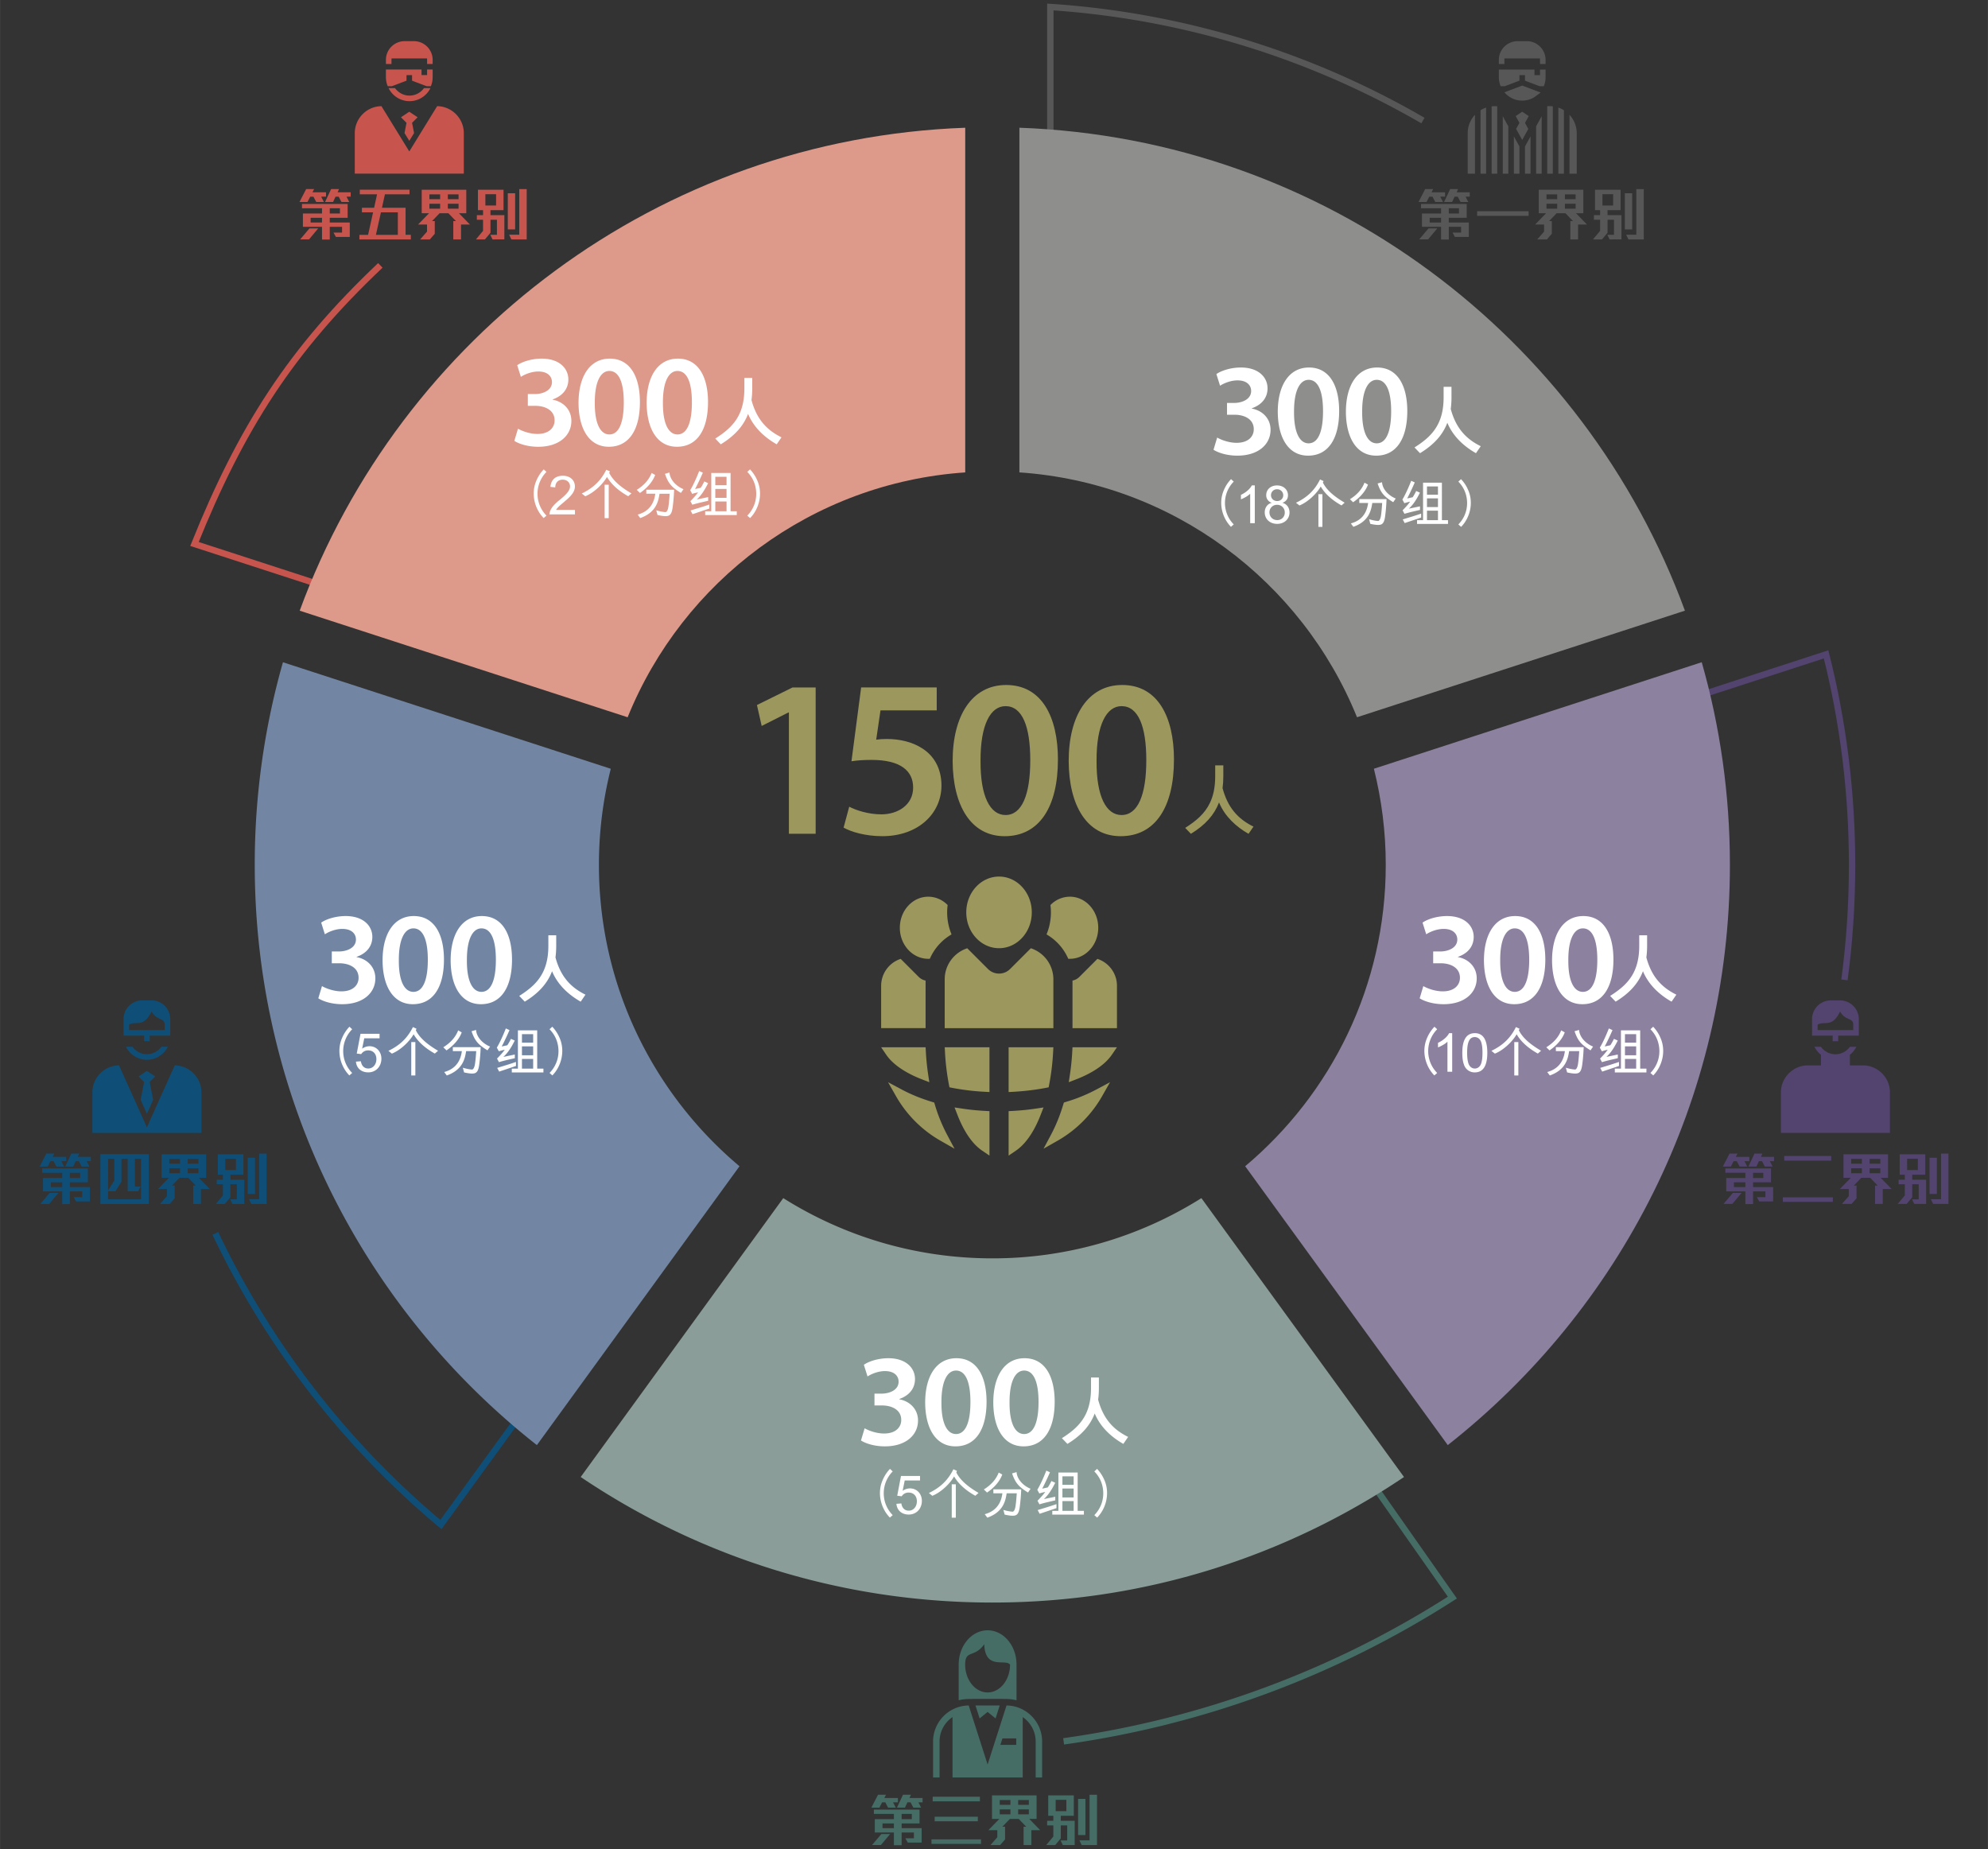
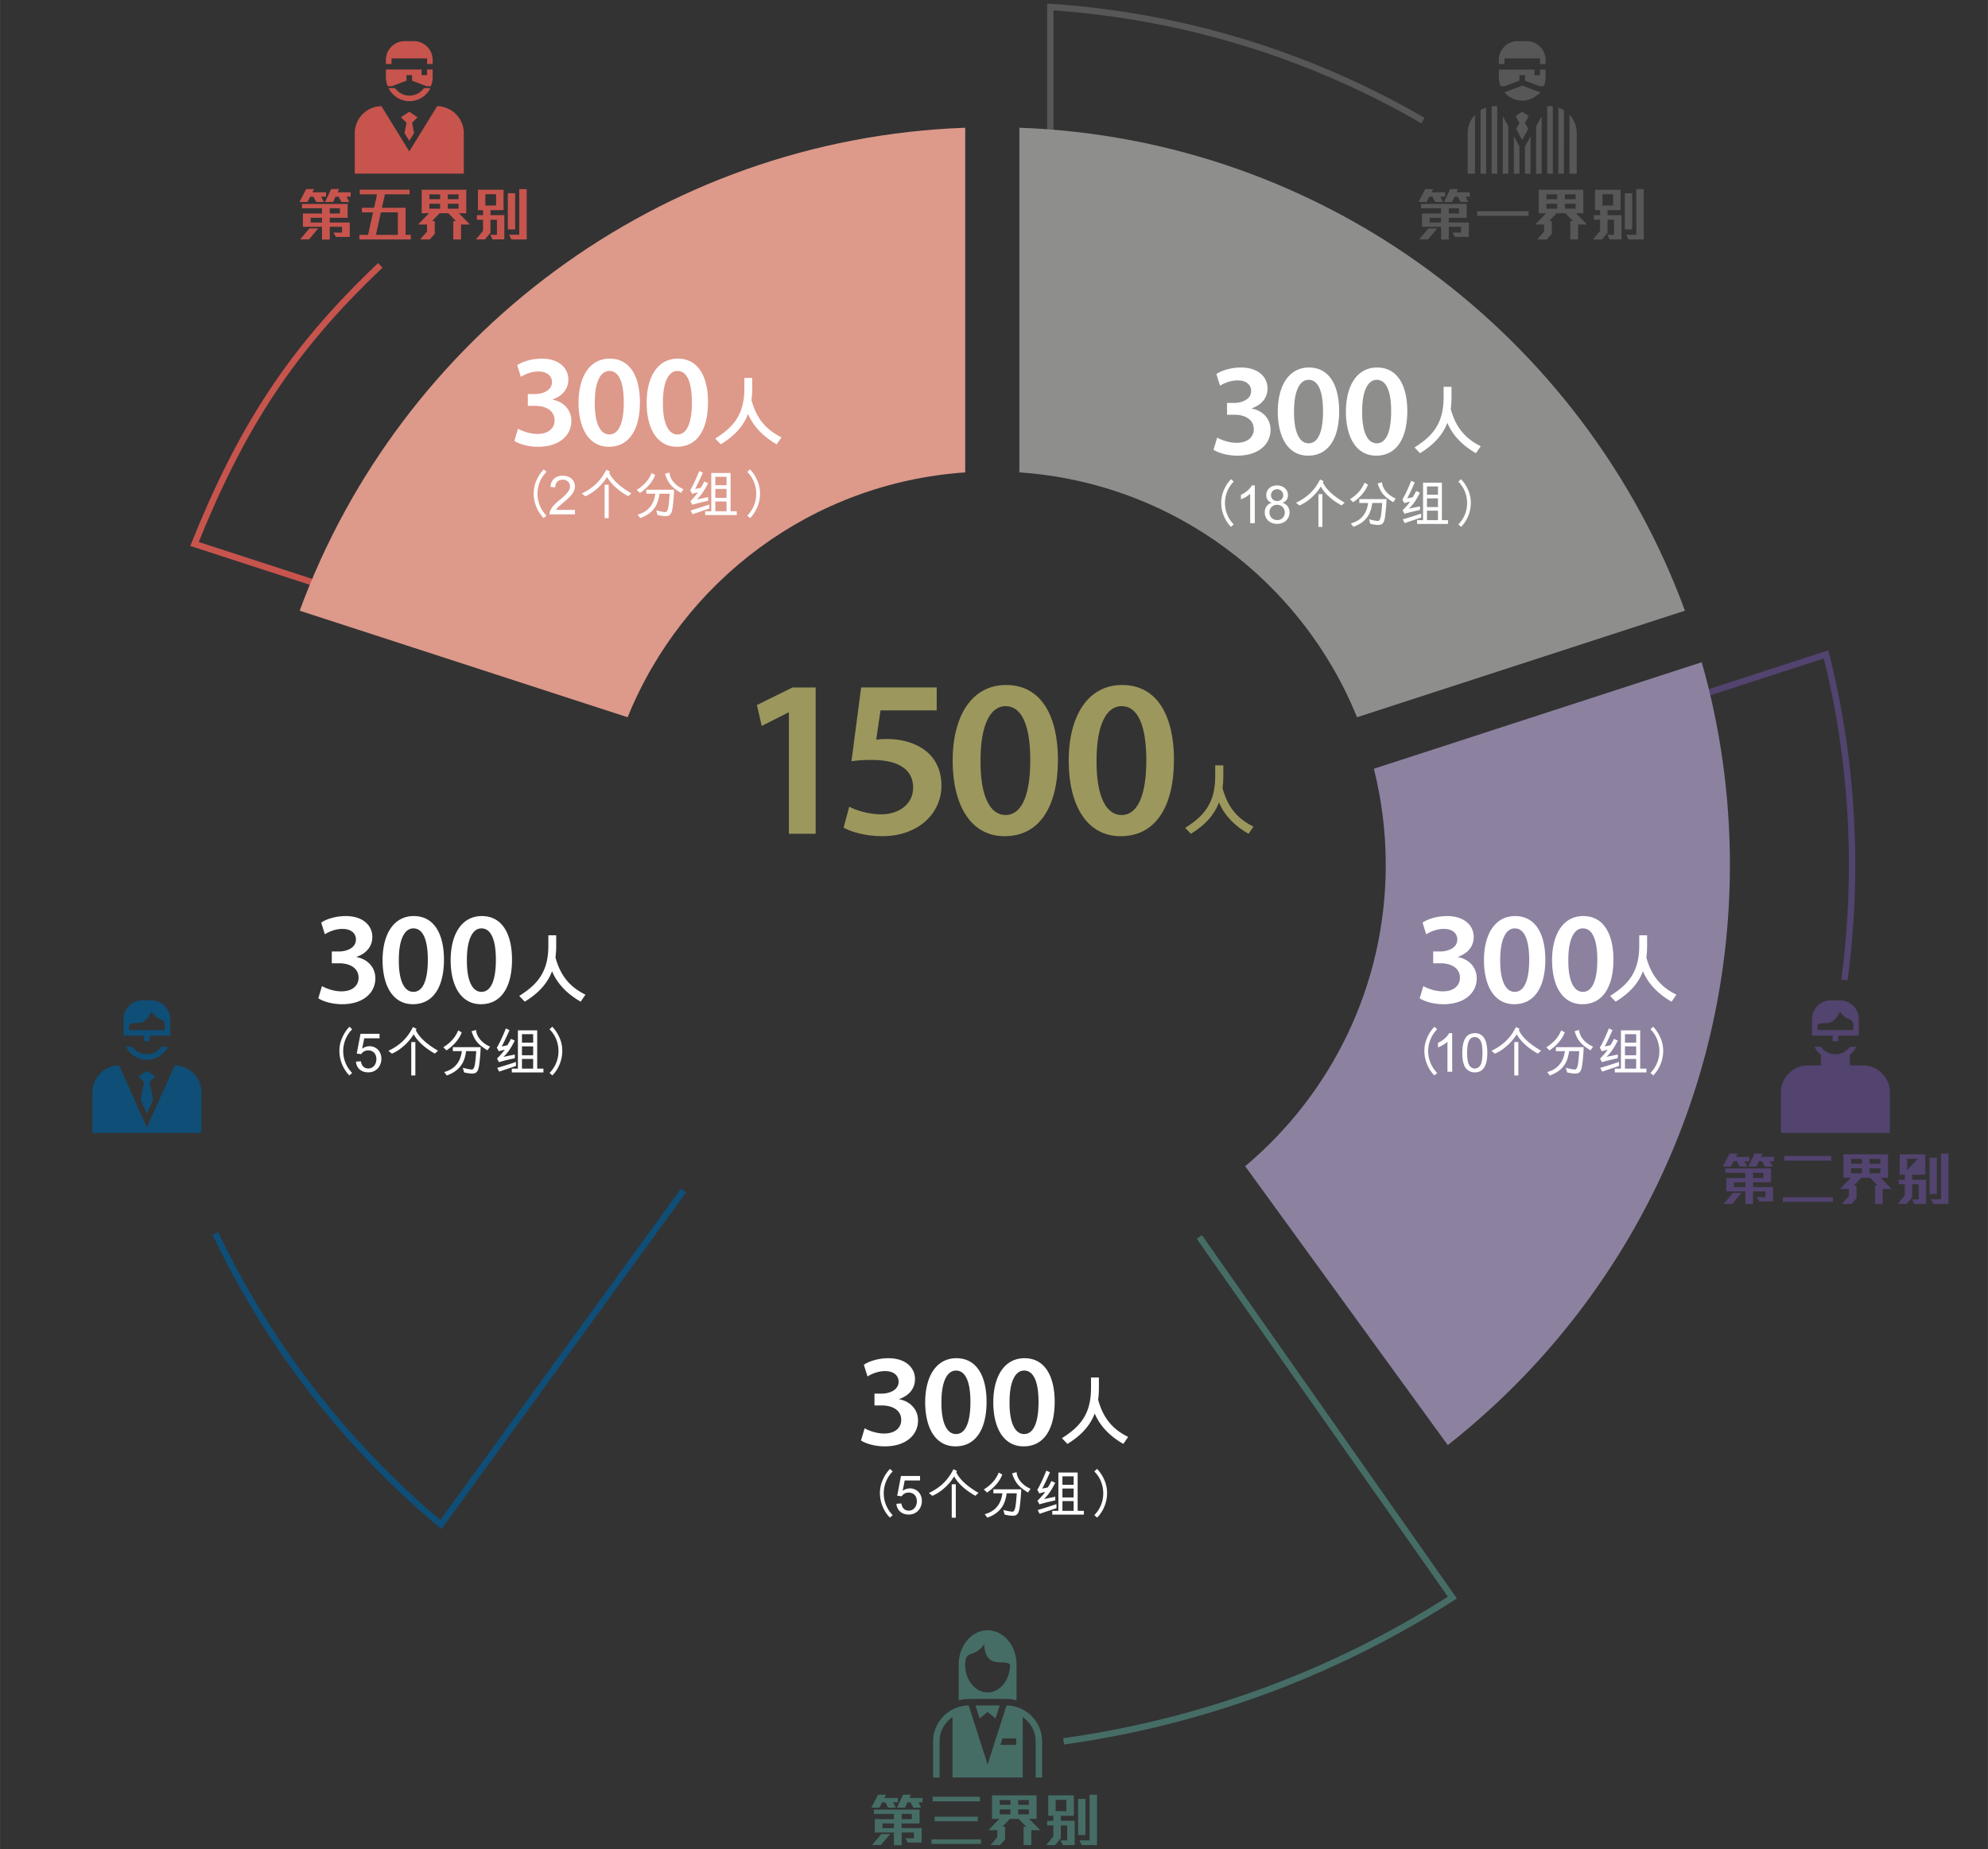
<svg xmlns="http://www.w3.org/2000/svg" width="400" height="372" version="1.1" viewBox="0 0 105.83 98.425">
  <rect x="0" y="0" width="105.83" height="98.425" fill="#333333" stroke="none" />
  <path d="M31.257 35.749l-20.906-6.793c2.487-6.174 5.138-10.33 9.895-14.829" fill="none" stroke="#c8544e" stroke-miterlimit="10" stroke-width=".339" />
  <path d="M11.463 65.657A45.953 45.953 0 0 0 23.47 81.153l12.92-17.784" fill="none" stroke="#0f4e77" stroke-miterlimit="10" stroke-width=".339" />
  <path d="M75.75 6.418A45.487 45.487 0 0 0 55.914.372v22.083" fill="none" stroke="#565756" stroke-miterlimit="10" stroke-width=".339" />
  <path d="M98.19 52.16c.268-2.003.406-4.046.406-6.122 0-3.866-.481-7.62-1.384-11.205L76.14 41.679c.263 1.419.408 2.88.408 4.375 0 6.77-2.83 12.874-7.365 17.21" fill="none" stroke="#52436f" stroke-miterlimit="10" stroke-width=".339" />
  <path d="M56.622 92.694a51.416 51.416 0 0 0 20.695-7.652l-13.47-19.196" fill="none" stroke="#456d66" stroke-miterlimit="10" stroke-width=".339" />
-   <path d="M31.882 46.04c0-1.766.22-3.48.632-5.117l-17.453-5.67a39.276 39.276 0 0 0-1.501 10.786c0 12.533 5.875 23.696 15.02 30.886l10.786-14.844c-4.574-3.843-7.484-9.602-7.484-16.042" fill="#7286a4" />
  <path d="M51.383 25.147V6.8c-16.3.59-30.073 11.118-35.43 25.708l17.458 5.673c2.938-7.25 9.813-12.478 17.973-13.034" fill="#dd998a" />
  <path d="M72.24 38.18l17.457-5.673c-5.357-14.59-19.129-25.12-35.43-25.708v18.347c8.16.556 15.035 5.785 17.973 13.033" fill="#8e8e8d" />
  <path d="M90.591 35.251l-17.452 5.67c.41 1.639.632 3.352.632 5.117 0 6.44-2.91 12.199-7.484 16.042l10.785 14.844c9.146-7.19 15.02-18.353 15.02-30.886 0-3.74-.523-7.36-1.5-10.787" fill="#8d81a0" />
-   <path d="M52.826 66.984c-4.09 0-7.904-1.178-11.13-3.206L30.912 78.623c6.26 4.219 13.8 6.683 21.915 6.683s15.656-2.464 21.915-6.683L63.956 63.778a20.837 20.837 0 0 1-11.13 3.206" fill="#8a9d98" />
-   <path d="M49.771 58.817a8.78 8.78 0 0 0 .64 1.574l.404.757-.745-.424a6.344 6.344 0 0 1-2.371-2.371l-.424-.745.756.403c.5.266 1.033.476 1.574.64l.128.039zm2.903.331v2.367l-.388-.264c-.624-.424-1.05-1.215-1.316-1.902l-.155-.398.423.063c.398.06.8.1 1.202.121zm2.723.201c-.266.687-.693 1.478-1.316 1.902l-.388.264v-2.367l.234-.013a12.94 12.94 0 0 0 1.202-.12l.423-.064zm.559 1.042c.266-.5.476-1.033.64-1.574l.039-.127.126-.039a8.754 8.754 0 0 0 1.575-.64l.757-.403-.424.745a6.34 6.34 0 0 1-2.371 2.37l-.746.425zm-6.883-2.938c-.687-.267-1.477-.693-1.902-1.317l-.264-.388h2.367l.013.235c.022.402.062.803.121 1.202l.063.422zm.2-2.723h-2.366v-2.258a1.51 1.51 0 0 1 1.04-1.43l.96.96a.716.716 0 0 0 .366.195zm9.148-3.688c.601.197 1.04.765 1.04 1.43v2.258h-2.367v-2.533a.715.715 0 0 0 .367-.196zm-1.469-3.31c.835 0 1.513.74 1.513 1.654s-.678 1.653-1.513 1.653a1.34 1.34 0 0 1-.084-.002 2.77 2.77 0 0 0-1.156-1.297 3.061 3.061 0 0 0 .208-1.563 1.44 1.44 0 0 1 1.032-.444m-7.537 0c.399 0 .761.168 1.032.444a3.05 3.05 0 0 0 .208 1.563 2.77 2.77 0 0 0-1.156 1.297 1.346 1.346 0 0 1-.084.002c-.835 0-1.513-.74-1.513-1.653s.678-1.653 1.513-1.653m6.244 10.179c-.562.107-1.133.173-1.705.205l-.261.014v-2.383h2.383l-.014.262a12.695 12.695 0 0 1-.206 1.704l-.032.166zm-3.247.205a12.825 12.825 0 0 1-1.704-.205l-.165-.032-.032-.166a12.752 12.752 0 0 1-.205-1.704l-.015-.262h2.383v2.383zm2.465-7.64a1.743 1.743 0 0 1 1.199 1.65v2.603h-5.785v-2.603c0-.768.505-1.423 1.2-1.65l1.106 1.107a.832.832 0 0 0 1.173 0zm-1.693-3.816c.963 0 1.743.853 1.743 1.906s-.78 1.907-1.743 1.907-1.745-.853-1.745-1.907.781-1.906 1.745-1.906m6.012 9.475c-.425.624-1.215 1.05-1.901 1.317l-.4.154.064-.422c.06-.399.1-.8.122-1.202l.012-.235h2.367z" fill="#9c975d" fill-rule="evenodd" />
  <path d="M41.996 37.925h-.024l-1.425.719-.252-1.114 1.892-.934h1.234v7.785h-1.425zM49.866 37.816h-2.994l-.228 1.557c.18-.024.336-.036.563-.036.683 0 1.365.156 1.892.503.587.371 1.019 1.03 1.019 1.976 0 1.485-1.234 2.695-3.15 2.695-.899 0-1.653-.228-2.06-.455l.3-1.114c.335.18 1.005.407 1.712.407.862 0 1.69-.49 1.69-1.425 0-.886-.66-1.473-2.217-1.473-.431 0-.754.024-1.066.072l.515-3.929h4.024zM52.198 40.511c-.011 1.892.516 2.874 1.33 2.874.862 0 1.318-1.053 1.318-2.922 0-1.808-.432-2.874-1.318-2.874-.791 0-1.341.97-1.33 2.922m4.12-.072c0 2.503-.981 4.073-2.838 4.073-1.796 0-2.755-1.63-2.767-4.001 0-2.42 1.03-4.048 2.85-4.048 1.881 0 2.756 1.677 2.756 3.976M58.375 40.511c-.011 1.892.516 2.874 1.33 2.874.862 0 1.318-1.053 1.318-2.922 0-1.808-.432-2.874-1.318-2.874-.79 0-1.341.97-1.33 2.922m4.12-.072c0 2.503-.981 4.073-2.838 4.073-1.796 0-2.755-1.63-2.766-4.001 0-2.42 1.03-4.048 2.85-4.048 1.88 0 2.755 1.677 2.755 3.976M66.465 44.385c-.647-.368-1.258-.915-1.57-1.67-.256.67-.735 1.202-1.498 1.67l-.303-.316c.575-.364 1.038-.75 1.314-1.326.184-.38.283-.839.283-1.426v-.575h.432v.57c0 .228-.012.44-.04.644.136.511.34.915.59 1.226.3.376.668.628 1.056.82z" fill="#9c975d" />
  <path d="M64.796 23.292c.174.104.6.28 1.033.28.656 0 .922-.37.915-.727 0-.538-.503-.768-1.027-.768h-.397v-.628h.383c.399 0 .901-.182.901-.636 0-.307-.23-.565-.726-.565-.37 0-.74.16-.928.286l-.196-.621c.258-.182.76-.35 1.306-.35.935 0 1.417.517 1.417 1.11 0 .475-.28.866-.838 1.062v.014c.551.098.999.516.999 1.13 0 .769-.643 1.376-1.767 1.376-.551 0-1.026-.154-1.27-.314zM68.888 21.923c-.007 1.103.3 1.676.775 1.676.503 0 .768-.615.768-1.704 0-1.054-.252-1.676-.768-1.676-.46 0-.782.566-.775 1.704m2.402-.042c0 1.46-.572 2.374-1.655 2.374-1.047 0-1.606-.95-1.613-2.332 0-1.41.601-2.36 1.662-2.36 1.096 0 1.606.978 1.606 2.318M72.515 21.923c-.007 1.103.3 1.676.775 1.676.503 0 .768-.615.768-1.704 0-1.054-.251-1.676-.768-1.676-.46 0-.782.566-.775 1.704m2.402-.042c0 1.46-.573 2.374-1.655 2.374-1.047 0-1.606-.95-1.613-2.332 0-1.41.6-2.36 1.662-2.36 1.096 0 1.606.978 1.606 2.318M78.572 24.124c-.628-.356-1.22-.887-1.523-1.62-.248.651-.714 1.167-1.454 1.62l-.294-.306c.558-.353 1.008-.729 1.275-1.287.178-.368.275-.813.275-1.383v-.558h.419v.554c0 .221-.012.426-.04.624.133.496.33.887.574 1.19.291.364.647.608 1.024.794zM65.53 28.044c-.482-.493-.661-1.268-.395-1.915.092-.227.221-.44.4-.624l.143.131a1.622 1.622 0 0 0 0 2.279zM66.553 26.283a1.25 1.25 0 0 1-.305.21c-.09.048-.115.06-.188.087v-.238c.266-.123.487-.319.58-.504h.159v2.013h-.246zM67.989 26.671c.184 0 .324-.131.324-.308a.317.317 0 0 0-.327-.318.312.312 0 0 0-.325.313c0 .18.138.313.328.313m.003 1.014a.388.388 0 0 0 .402-.403.398.398 0 0 0-.411-.41.393.393 0 0 0-.403.404c0 .235.174.409.412.409m-.437-1a.409.409 0 0 1-.148-.327c0-.302.24-.518.576-.518.34 0 .582.222.582.523 0 .197-.098.328-.294.4.096.034.129.051.188.096.12.095.188.25.188.42 0 .353-.277.607-.658.607-.386 0-.661-.254-.661-.613 0-.17.067-.321.185-.417a.41.41 0 0 1 .196-.09.432.432 0 0 1-.154-.08M70.398 28.047h-.213v-1.741h.213zm1.017-1.142c-.42-.235-.849-.562-1.106-1.007-.19.344-.658.817-1.134 1.01l-.182-.146c.602-.29.994-.666 1.28-1.24l.187.087-.036.079c.224.456.702.8 1.158 1.069zM73.337 25.737l.235-.067c.03.417.4.735.73.867l-.134.196c-.496-.302-.664-.506-.831-.996m.403 1.724c-.037.297-.11.431-.244.467-.145.04-.406-.01-.549-.044l-.063-.244c.19.053.318.081.47.093.08.005.134-.121.16-.27.03-.187.052-.475.066-.688h-.526c-.056.342-.146.966-1.008 1.268l-.134-.18c.319-.089.82-.312.92-1.088h-.47v-.207h1.45a9.333 9.333 0 0 1-.072.893m-1.876-.887c.406-.255.644-.546.775-.882l.185.104c-.129.366-.448.708-.791.94zM76.55 27.183h-.584v.507h.585zm-.585-.19h.585v-.465h-.585zm0-.658h.585v-.442h-.585zm-.529 1.554v-.199h.32v-1.996h1.004v1.996h.325v.199zm-.761-.239c.338-.106.59-.176.98-.31v.21l-.877.294zm.918-.696v.19c-.216.053-.546.12-.826.207l-.1-.187c.167-.168.319-.34.4-.46-.026.003-.191.042-.305.082l-.107-.194c.14-.22.336-.652.47-.999l.19.087c-.083.196-.299.666-.405.851.045-.006.204-.042.294-.062a2.95 2.95 0 0 0 .187-.333l.199.09c-.165.33-.335.616-.59.85zM78.032 26.305a1.585 1.585 0 0 0-.397-.667l.142-.131c.18.184.308.397.4.624.264.647.087 1.422-.394 1.915l-.148-.13c.42-.425.567-1.032.397-1.611M27.574 22.82c.175.104.6.279 1.033.279.657 0 .922-.37.915-.727 0-.537-.502-.768-1.026-.768h-.398v-.628h.384c.398 0 .9-.182.9-.636 0-.306-.23-.565-.726-.565-.37 0-.74.16-.928.286l-.196-.621c.258-.181.761-.35 1.306-.35.935 0 1.417.517 1.417 1.11 0 .476-.28.867-.838 1.062v.014c.552.098.999.517.999 1.131 0 .768-.643 1.376-1.767 1.376-.551 0-1.026-.154-1.27-.315zM31.663 21.45c-.007 1.103.3 1.676.775 1.676.503 0 .768-.615.768-1.704 0-1.054-.252-1.675-.768-1.675-.46 0-.782.565-.775 1.703m2.402-.042c0 1.46-.573 2.374-1.655 2.374-1.047 0-1.606-.95-1.613-2.332 0-1.41.6-2.36 1.662-2.36 1.096 0 1.606.978 1.606 2.318M35.29 21.45c-.008 1.103.3 1.676.774 1.676.503 0 .768-.615.768-1.704 0-1.054-.251-1.675-.768-1.675-.46 0-.782.565-.774 1.703m2.4-.042c0 1.46-.571 2.374-1.654 2.374-1.047 0-1.606-.95-1.613-2.332 0-1.41.601-2.36 1.662-2.36 1.096 0 1.606.978 1.606 2.318M41.347 23.652c-.628-.357-1.221-.888-1.524-1.62-.248.65-.713 1.166-1.453 1.62l-.294-.307c.558-.352 1.007-.728 1.275-1.286.178-.368.275-.814.275-1.384v-.558h.419v.554c0 .221-.012.427-.04.624.132.496.33.888.574 1.19.29.364.648.609 1.023.794zM28.94 27.578c-.493-.503-.675-1.295-.404-1.955.094-.231.226-.449.41-.637l.145.134a1.655 1.655 0 0 0 0 2.327zM29.246 27.38a.627.627 0 0 1 .069-.245c.077-.154.208-.303.414-.472l.095-.077c.377-.309.52-.503.52-.697 0-.206-.163-.355-.386-.355-.246 0-.397.154-.4.412l-.258-.029c.035-.383.27-.592.664-.592.38 0 .64.232.64.57 0 .242-.143.46-.503.762l-.206.175c-.169.143-.237.217-.294.308h1.006v.24zM32.404 27.582h-.218v-1.778h.218zm1.038-1.167c-.43-.24-.866-.574-1.13-1.028-.194.351-.671.834-1.157 1.031l-.186-.148c.615-.298 1.015-.68 1.306-1.266l.192.088-.037.08c.228.466.717.818 1.183 1.092zM35.399 25.222l.24-.07c.032.427.409.753.747.887l-.138.2c-.506-.309-.678-.517-.85-1.017m.413 1.76c-.037.303-.112.44-.249.478-.149.04-.415-.012-.56-.046l-.066-.249c.195.055.326.083.48.095.083.005.137-.123.163-.275.032-.191.055-.486.069-.703h-.538c-.057.349-.148.986-1.028 1.295l-.138-.183c.326-.092.837-.32.94-1.112h-.48v-.212h1.481a9.37 9.37 0 0 1-.074.912m-1.915-.906c.414-.26.657-.557.792-.9l.188.106c-.132.374-.457.723-.809.96zM38.676 26.696h-.597v.518h.597zm-.597-.194h.597v-.475h-.597zm0-.672h.597v-.451h-.597zm-.54 1.587v-.203h.325v-2.038h1.027v2.038h.33v.203zm-.778-.244c.346-.108.603-.18 1-.317v.215l-.894.3zm.938-.711v.194c-.22.055-.558.123-.844.212l-.103-.192a3.66 3.66 0 0 0 .409-.468 2.619 2.619 0 0 0-.312.082l-.108-.197c.143-.226.343-.666.48-1.02l.194.088c-.085.2-.306.68-.414.87.046-.007.209-.044.3-.064.063-.091.126-.208.192-.34l.203.092c-.17.337-.343.629-.604.869zM40.186 25.8a1.61 1.61 0 0 0-.406-.68l.146-.135c.183.19.314.406.408.638.27.66.09 1.452-.403 1.955l-.15-.131c.428-.435.58-1.055.405-1.647M75.771 52.491c.175.105.6.28 1.034.28.655 0 .92-.37.914-.727 0-.537-.502-.768-1.026-.768h-.398v-.628h.384c.398 0 .9-.182.9-.635 0-.307-.23-.566-.726-.566-.37 0-.74.16-.928.287l-.196-.622c.258-.181.761-.349 1.306-.349.935 0 1.417.517 1.417 1.11 0 .475-.279.866-.838 1.061v.014c.552.098.999.517.999 1.131 0 .768-.643 1.376-1.766 1.376-.552 0-1.027-.154-1.271-.314zM79.863 51.123c-.007 1.103.3 1.675.775 1.675.503 0 .769-.614.769-1.703 0-1.054-.252-1.676-.769-1.676-.46 0-.782.566-.775 1.704m2.402-.042c0 1.46-.572 2.374-1.655 2.374-1.047 0-1.605-.95-1.612-2.332 0-1.41.6-2.36 1.661-2.36 1.096 0 1.606.977 1.606 2.318M83.49 51.123c-.007 1.103.3 1.675.774 1.675.503 0 .769-.614.769-1.703 0-1.054-.252-1.676-.769-1.676-.46 0-.781.566-.774 1.704m2.401-.042c0 1.46-.572 2.374-1.654 2.374-1.048 0-1.607-.95-1.613-2.332 0-1.41.6-2.36 1.662-2.36 1.096 0 1.605.977 1.605 2.318M88.986 53.32c-.628-.356-1.22-.887-1.523-1.62-.248.651-.713 1.167-1.454 1.62l-.294-.306c.558-.353 1.008-.728 1.275-1.286.178-.369.275-.815.275-1.384v-.558h.419v.554c0 .221-.012.426-.04.624.133.496.33.888.574 1.19.291.364.647.608 1.024.794zM76.357 57.247c-.493-.503-.676-1.295-.404-1.955a1.96 1.96 0 0 1 .41-.638l.145.135a1.655 1.655 0 0 0 0 2.327zM77.055 55.451c-.082.08-.163.135-.311.215-.092.048-.118.06-.192.088v-.243c.272-.125.497-.325.591-.514h.164v2.055h-.252zM78.177 56.622c.057.16.186.258.335.258s.277-.097.334-.258c.049-.131.074-.328.074-.58s-.022-.443-.074-.583c-.057-.157-.185-.254-.337-.254-.28 0-.406.263-.406.834 0 .255.026.45.074.583m.335-1.626c.443 0 .665.352.665 1.046s-.222 1.043-.665 1.043a.588.588 0 0 1-.572-.397c-.065-.166-.094-.369-.094-.651 0-.69.223-1.04.666-1.04M80.83 57.25h-.217v-1.778h.217zm1.037-1.166c-.428-.24-.866-.574-1.129-1.029-.194.352-.671.835-1.157 1.032l-.186-.149c.615-.297 1.014-.68 1.306-1.266l.191.089-.036.08c.228.466.717.817 1.183 1.092zM83.821 54.894l.241-.069c.031.426.409.752.746.886l-.137.2c-.506-.308-.678-.517-.85-1.017m.412 1.76c-.037.304-.111.44-.248.478-.15.04-.415-.011-.56-.046l-.066-.249c.194.055.325.084.48.095.083.006.137-.123.163-.275.031-.191.054-.485.068-.703h-.537c-.057.349-.148.986-1.029 1.295l-.137-.183c.326-.091.837-.32.94-1.112h-.48v-.211h1.48a9.37 9.37 0 0 1-.074.912m-1.915-.907c.415-.26.658-.557.792-.9l.189.106c-.132.374-.457.723-.81.96zM87.102 56.368h-.597v.518h.597zm-.597-.194h.597V55.7h-.597zm0-.672h.597v-.451h-.597zm-.54 1.587v-.203h.326v-2.038h1.025v2.038h.332v.203zm-.778-.243c.346-.108.603-.18 1-.317v.214l-.894.3zm.937-.712v.195c-.22.054-.557.122-.843.211l-.102-.191a3.66 3.66 0 0 0 .408-.47 2.619 2.619 0 0 0-.311.084l-.11-.197c.144-.226.344-.666.481-1.021l.194.089c-.085.2-.306.68-.414.869.046-.006.21-.043.3-.063a2.78 2.78 0 0 0 .191-.34l.204.09c-.17.338-.343.63-.604.87zM88.266 55.469a1.61 1.61 0 0 0-.405-.68l.146-.135c.182.19.314.406.408.638.27.66.089 1.452-.403 1.955l-.151-.132c.428-.434.58-1.054.405-1.646M17.139 52.491c.175.105.6.28 1.033.28.656 0 .922-.37.915-.727 0-.537-.503-.768-1.027-.768h-.398v-.628h.385c.398 0 .9-.182.9-.635 0-.307-.23-.566-.726-.566-.37 0-.74.16-.928.287l-.196-.622c.258-.181.76-.349 1.306-.349.935 0 1.417.517 1.417 1.11 0 .475-.28.866-.838 1.061v.014c.552.098.999.517.999 1.131 0 .768-.643 1.376-1.767 1.376-.552 0-1.026-.154-1.27-.314zM21.231 51.123c-.007 1.103.3 1.675.775 1.675.503 0 .768-.614.768-1.703 0-1.054-.251-1.676-.768-1.676-.46 0-.782.566-.775 1.704m2.402-.042c0 1.46-.572 2.374-1.655 2.374-1.047 0-1.606-.95-1.613-2.332 0-1.41.6-2.36 1.662-2.36 1.096 0 1.606.977 1.606 2.318M24.854 51.123c-.007 1.103.3 1.675.775 1.675.503 0 .768-.614.768-1.703 0-1.054-.251-1.676-.768-1.676-.46 0-.782.566-.775 1.704m2.402-.042c0 1.46-.572 2.374-1.655 2.374-1.047 0-1.606-.95-1.612-2.332 0-1.41.6-2.36 1.661-2.36 1.096 0 1.606.977 1.606 2.318M30.912 53.32c-.628-.356-1.221-.887-1.524-1.62-.248.651-.713 1.167-1.453 1.62l-.294-.306c.558-.353 1.007-.728 1.274-1.286.179-.369.276-.815.276-1.384v-.558h.418v.554c0 .221-.012.426-.039.624.132.496.33.888.574 1.19.29.364.647.608 1.023.794zM18.596 57.247c-.492-.503-.675-1.295-.403-1.955.094-.232.226-.449.409-.638l.145.135a1.655 1.655 0 0 0 0 2.327zM19.21 56.492c.037.246.18.386.394.386.249 0 .432-.212.432-.5 0-.28-.174-.464-.437-.464a.425.425 0 0 0-.372.198l-.237-.029.2-1.052h1.015v.24h-.815l-.112.55a.696.696 0 0 1 .39-.13c.365 0 .634.284.634.664 0 .423-.295.729-.698.729-.371 0-.626-.22-.657-.572zM22.11 57.25h-.218v-1.778h.218zm1.037-1.166c-.429-.24-.866-.574-1.13-1.029-.193.352-.67.835-1.157 1.032l-.185-.149c.614-.297 1.014-.68 1.306-1.266l.191.089-.037.08c.229.466.718.817 1.184 1.092zM25.101 54.894l.24-.069c.032.426.41.752.747.886l-.138.2c-.506-.308-.677-.517-.849-1.017m.412 1.76c-.037.304-.111.44-.249.478-.148.04-.414-.011-.56-.046l-.066-.249c.195.055.326.084.48.095.083.006.137-.123.163-.275.032-.191.055-.485.069-.703h-.537c-.057.349-.149.986-1.03 1.295l-.137-.183c.326-.091.838-.32.94-1.112h-.48v-.211h1.481a9.26 9.26 0 0 1-.074.912m-1.915-.907c.414-.26.658-.557.792-.9l.188.106c-.131.374-.457.723-.809.96zM28.382 56.368h-.597v.518h.597zm-.597-.194h.597V55.7h-.597zm0-.672h.597v-.451h-.597zm-.54 1.587v-.203h.325v-2.038h1.027v2.038h.331v.203zm-.778-.243c.346-.108.603-.18 1-.317v.214l-.894.3zm.938-.712v.195c-.22.054-.558.122-.844.211l-.103-.191c.172-.172.326-.346.41-.47a2.601 2.601 0 0 0-.313.084l-.108-.197c.143-.226.343-.666.48-1.021l.195.089c-.086.2-.306.68-.415.869.046-.006.209-.043.3-.063a2.98 2.98 0 0 0 .192-.34l.203.09c-.169.338-.344.63-.604.87zM29.66 55.469a1.61 1.61 0 0 0-.407-.68l.146-.135c.183.19.314.406.409.638.268.66.088 1.452-.404 1.955l-.15-.132c.428-.434.58-1.054.405-1.646M46.028 76.029c.175.105.6.279 1.034.279.656 0 .92-.37.914-.726 0-.538-.502-.768-1.026-.768h-.398v-.629h.384c.398 0 .9-.181.9-.635 0-.307-.23-.565-.726-.565-.37 0-.74.16-.928.286l-.196-.621c.258-.182.761-.35 1.306-.35.935 0 1.417.517 1.417 1.11 0 .475-.279.866-.838 1.062v.014c.552.098.999.516.999 1.13 0 .769-.643 1.376-1.766 1.376-.552 0-1.027-.153-1.271-.314zM50.117 74.66c-.007 1.103.3 1.676.775 1.676.503 0 .768-.614.768-1.704 0-1.054-.251-1.675-.768-1.675-.46 0-.782.565-.775 1.703m2.402-.041c0 1.459-.573 2.373-1.655 2.373-1.047 0-1.606-.95-1.613-2.332 0-1.41.6-2.36 1.662-2.36 1.096 0 1.606.978 1.606 2.319M53.743 74.66c-.007 1.103.3 1.676.775 1.676.503 0 .768-.614.768-1.704 0-1.054-.251-1.675-.768-1.675-.46 0-.782.565-.775 1.703m2.402-.041c0 1.459-.572 2.373-1.655 2.373-1.047 0-1.606-.95-1.613-2.332 0-1.41.601-2.36 1.662-2.36 1.096 0 1.606.978 1.606 2.319M59.8 76.861c-.627-.356-1.22-.887-1.523-1.62-.248.652-.713 1.167-1.453 1.62l-.294-.305c.558-.353 1.007-.73 1.275-1.287.178-.369.275-.814.275-1.384v-.558h.419v.554c0 .221-.012.427-.04.624.132.496.33.888.574 1.19.29.365.648.608 1.023.794zM47.372 80.784c-.492-.503-.675-1.295-.403-1.955.094-.231.225-.448.409-.638l.145.135a1.655 1.655 0 0 0 0 2.327zM47.983 80.03c.037.245.18.385.394.385.248 0 .432-.211.432-.5 0-.28-.175-.463-.438-.463a.424.424 0 0 0-.371.198l-.237-.03.2-1.051h1.014v.24h-.815l-.111.55a.695.695 0 0 1 .39-.13c.365 0 .634.283.634.663 0 .424-.295.73-.698.73-.372 0-.626-.22-.658-.572zM50.882 80.788h-.217V79.01h.217zm1.038-1.166c-.429-.24-.866-.575-1.13-1.03-.194.353-.67.836-1.157 1.032l-.185-.148c.615-.297 1.014-.68 1.306-1.266l.191.088-.037.08c.229.466.718.818 1.184 1.092zM53.877 78.431l.24-.068c.032.426.41.752.746.886l-.137.2c-.505-.309-.677-.517-.849-1.018m.412 1.761c-.037.303-.111.44-.249.478-.148.04-.414-.012-.56-.046l-.065-.249a2.3 2.3 0 0 0 .48.094c.082.006.137-.122.162-.274.032-.192.055-.486.07-.703h-.538c-.057.348-.149.986-1.029 1.295l-.138-.183c.326-.092.838-.32.94-1.112h-.48v-.212h1.481c-.008.312-.037.62-.074.912m-1.915-.906c.414-.26.658-.557.792-.9l.189.105c-.132.375-.458.724-.81.96zM57.155 79.906h-.597v.518h.597zm-.597-.194h.597v-.475h-.597zm0-.672h.597v-.452h-.597zm-.54 1.586v-.202h.325v-2.039h1.026v2.039h.332v.202zm-.778-.242c.346-.109.603-.18 1-.318v.215l-.895.3zm.937-.712v.194c-.22.054-.557.123-.843.212l-.103-.192c.172-.172.326-.346.41-.468a2.562 2.562 0 0 0-.313.082l-.108-.197c.143-.226.343-.666.48-1.02l.195.088c-.086.2-.306.68-.415.87.046-.006.209-.043.3-.064.063-.091.126-.208.192-.34l.202.092c-.168.337-.343.628-.602.869zM58.661 79.006a1.615 1.615 0 0 0-.406-.68l.147-.135c.182.19.314.407.408.638.269.66.088 1.452-.403 1.955l-.152-.131c.429-.434.58-1.055.406-1.647" fill="#fff" />
  <path d="M20.543 3.406v-.22c0-.547.448-.995.995-.995h.498c.547 0 .995.448.995.995v.22h-.296v-.22a.777.777 0 0 0-.004-.076h-1.887a.682.682 0 0 0-.005.076v.22zm1.499 3.677l-.107-.545.296-.295-.444-.296-.444.296.296.295-.106.545.254.413zm-3.157 2.161h5.805V7.088c0-.785-.638-1.428-1.42-1.437l-1.483 2.41-1.482-2.41c-.783.01-1.42.652-1.42 1.437zM20.64 4.59h.217l.782-.295v-.296h.296v.296l.782.295h.218a1.23 1.23 0 0 0 .096-.478V3.7h-.296v.297h-.296v-.296h-1.896v.409c0 .17.035.33.097.478M21.8 5.385c-.488 0-.912-.284-1.116-.695h.344c.173.241.454.399.771.399a.948.948 0 0 0 .77-.399h.345c-.204.411-.628.695-1.115.695" fill="#c8544e" fill-rule="evenodd" />
  <path d="M79.112 5.727a1.457 1.457 0 0 0-.296.14v3.378h.296zm.44-.075c-.048 0-.097.003-.144.009v3.584h.296V5.652zm.743 1.07L80 6.188v3.058h.295zm.592 1.072l-.296-.536v1.987h.296zm.592-.536l-.296.536v1.451h.296zm.592-1.07l-.296.535v2.522h.296zm.592-.527a1.306 1.306 0 0 0-.145-.01h-.151v3.594h.296zm.592.206a1.457 1.457 0 0 0-.296-.14v3.518h.296zm-5.122 3.378h.387V6.11c-.047.05-.091.104-.13.162-.006.007-.012.015-.017.024l-.004.007c-.15.226-.236.496-.236.786zm3.226-2.382l-.176-.324.2-.36-.348-.232-.347.232.199.36-.176.324.324.587zm-1.568-3.457v-.22c0-.546.448-.994.995-.994h.498c.547 0 .995.448.995.995v.22h-.296v-.22a.691.691 0 0 0-.004-.077h-1.888a.789.789 0 0 0-.004.077v.22zm1.244 1.95c-.379 0-.72-.173-.949-.443l.95-.358.98.372-.347.253a1.23 1.23 0 0 1-.634.175m-1.148-.765h.218l.782-.296v-.296h.296v.296l.782.296h.218c.062-.148.096-.31.096-.478v-.41h-.296v.296h-.296v-.296h-1.896v.41c0 .169.035.33.096.478m3.664 1.52v3.135h.387V7.09a1.455 1.455 0 0 0-.387-.98" fill="#565756" fill-rule="evenodd" />
  <path d="M7.819 56.414c-.488 0-.912-.284-1.116-.694h.344a.948.948 0 0 0 1.542 0h.344c-.203.41-.628.694-1.114.694m-.949-1.582h1.896v-.29c0-.384-.414-.188-.699-.7-.433.897-.827.48-1.197.7zm.8.592h.296v-.296h1.096v-.882a.998.998 0 0 0-.995-.995H7.57a.998.998 0 0 0-.995.995v.882H7.67zm-.185 3.122l.334.74.332-.74-.185-.948.296-.296-.443-.296-.445.296.296.296zm-2.57 1.758h5.806v-2.156c0-.785-.637-1.428-1.42-1.437l-1.482 3.297-1.483-3.297c-.783.009-1.42.652-1.42 1.437z" fill="#0f4e77" fill-rule="evenodd" />
  <path d="M52.396 87.522c.043 1.394 1.14.762 1.373 1.088 0 .818-.535 1.481-1.194 1.481s-1.195-.663-1.195-1.48c0-.818.499-.338 1.016-1.089m-2.724 7.096h.345v-1.917c0-.538.274-1.015.69-1.299v3.216h3.736v-3.216c.415.284.69.761.69 1.299v1.917h.344v-1.917c0-1.022-.81-1.863-1.82-1.914l-.023-.001h-.007a.927.927 0 0 0-.045-.002l-1.007 3.144-.897-2.799-.11-.345-.046.001h-.007l-.024.002a1.923 1.923 0 0 0-1.82 1.914zm2.257-3.834h1.29l-.22.69-.424-.345-.425.345zm2.169 1.754h-.733l-.11.344h.843zm-1.523-5.754c.85 0 1.539.819 1.539 1.826v1.898a2.248 2.248 0 0 0-.439-.066l-.024-.001h-.011l-.054-.002-.255-.003h-1.513l-.255.003-.054.001-.035.002c-.15.008-.297.03-.439.066V88.61c0-1.007.69-1.826 1.54-1.826" fill="#456d66" fill-rule="evenodd" />
  <path d="M96.761 54.834h1.897v-.29c0-.385-.415-.188-.7-.7-.434.897-.827.48-1.197.7zm.8.592h.296v-.296h1.097v-.883a.998.998 0 0 0-.996-.995h-.497a.998.998 0 0 0-.996.995v.883h1.097zm-2.754 4.88h5.805v-2.157c0-.79-.647-1.437-1.437-1.437h-.695v-.566c.144-.114.262-.259.344-.424h-.344a.949.949 0 0 1-.77.398.949.949 0 0 1-.771-.398h-.345c.083.165.2.31.345.425v.565h-.695c-.79 0-1.437.647-1.437 1.437z" fill="#52436f" fill-rule="evenodd" />
  <g fill="#565756">
    <path d="M77.669 11.086h-.542v.278h.542zm.35-.617l.147.284h-.414l-.15-.284h-.167l-.132.284h-.427l.324-.69h.423l-.079.174h.698v.232zm-1.304 1.124h-.606v.253h.606zm.737 1.019l-.124-.23h.454v-.308h-.656v.678h-.411v-.678h-1.017v-.71h1.017v-.278h-1.066v-.229h2.431v.736h-.954v.253h1.067v.766zm-1.428.131h-.472l.496-.586h.466zm.646-2.274l.146.284h-.409l-.148-.284h-.172l-.146.284h-.426l.356-.69h.424l-.088.174h.722v.232zM78.636 11.244h2.74v.245h-2.74zM83.878 10.846h-.57v.262h.57zm0-.5h-.57v.256h.57zm-.981.5h-.57v.262h.57zm0-.5h-.57v.256h.57zm1.112 1.605v.793h-.412v-.976h.141l-.4-.416h-.472l-.399.416h.143v.677l-.262.3h-.514l.365-.416v-.378h-.475l.582-.599h-.39v-1.251h2.373v1.251h-.39l.582.599z" />
  </g>
  <path d="M86.69 12.744l-.12-.25h.54v-2.427h.396v2.677zm-.19-2.457h.39v1.925h-.39zm-.624.051h-.57v.602h.57zm-.19 2.406l-.118-.244h.353v-.803h-.343v.693l-.296.354h-.48l.38-.455v-.592h-.33v-.244h.33v-.266h-.272V10.1h1.362v1.087h-.694v.266h.74v1.29z" fill="#565756" />
  <path d="M18.095 11.086h-.542v.278h.542zm.35-.617l.146.284h-.414l-.15-.284h-.167l-.13.284h-.427l.323-.69h.423l-.08.174h.699v.232zm-1.304 1.124h-.606v.253h.606zm.738 1.019l-.125-.23h.454v-.308h-.655v.678h-.412v-.678h-1.017v-.71h1.017v-.278h-1.066v-.229h2.431v.736h-.953v.253h1.066v.766zm-1.43.131h-.472l.497-.586h.466zm.647-2.274l.146.284h-.409l-.149-.284h-.17l-.147.284h-.426l.356-.69h.424l-.089.174h.723v.232zM21.178 11.304h-.901l-.266 1.197h1.167zm-2.047 1.44v-.243h.463l.265-1.197h-.594v-.244h.649l.158-.717h-.92v-.244H21.8v.244h-1.31l-.158.717h1.258v1.44h.28v.245zM24.41 10.846h-.57v.262h.57zm0-.5h-.57v.256h.57zm-.981.5h-.57v.262h.57zm0-.5h-.57v.256h.57zm1.112 1.605v.793h-.411v-.976h.14l-.4-.416h-.472l-.399.416h.144v.677l-.263.3h-.515l.366-.416v-.378h-.475l.582-.599h-.39v-1.251h2.373v1.251h-.39l.582.599zM27.221 12.744l-.118-.25h.539v-2.427h.396v2.677zm-.189-2.457h.39v1.925h-.39zm-.624.051h-.57v.602h.57zm-.19 2.406L26.1 12.5h.353v-.803h-.344v.693l-.295.354h-.479l.378-.455v-.592h-.329v-.244h.33v-.266h-.272V10.1h1.362v1.087h-.695v.266h.74v1.29z" fill="#c8544e" />
  <g fill="#52436f">
    <path d="M93.869 62.43h-.543v.277h.543zm.35-.617l.146.284h-.414l-.15-.284h-.167l-.13.284h-.428l.323-.69h.424l-.08.174h.698v.232zm-1.304 1.123h-.607v.253h.607zm.737 1.019l-.125-.229h.455v-.308h-.656v.678h-.411v-.678h-1.018v-.711h1.018v-.278h-1.067V62.2h2.432v.736h-.954v.253h1.067v.766zm-1.43.132h-.47l.496-.587h.466zm.647-2.274l.147.284h-.41l-.148-.284h-.17l-.147.284h-.426l.356-.69h.424l-.089.174h.722v.232zM94.983 61.537h2.502v.243h-2.502zm-.073 2.197h2.663v.244H94.91zM100.099 62.19h-.57v.262h.57zm0-.501h-.57v.256h.57zm-.982.5h-.57v.263h.57zm0-.5h-.57v.256h.57zm1.113 1.605v.794h-.412v-.977h.14l-.399-.415h-.472l-.399.415h.143v.678l-.262.299h-.515l.365-.416v-.378h-.474l.581-.598h-.39v-1.252h2.374v1.252h-.39l.582.598z" />
  </g>
-   <path d="M102.91 64.087l-.119-.25h.54V61.41h.396v2.677zm-.19-2.457h.39v1.926h-.39zm-.623.052h-.57v.602h.57zm-.19 2.405l-.118-.244h.353v-.803h-.344v.693l-.295.354h-.48l.38-.454v-.593h-.33v-.244h.33v-.265h-.272v-1.087h1.362v1.087h-.695v.265h.74v1.291z" fill="#52436f" />
+   <path d="M102.91 64.087l-.119-.25h.54V61.41h.396v2.677zm-.19-2.457h.39v1.926h-.39zm-.623.052h-.57v.602zm-.19 2.405l-.118-.244h.353v-.803h-.344v.693l-.295.354h-.48l.38-.454v-.593h-.33v-.244h.33v-.265h-.272v-1.087h1.362v1.087h-.695v.265h.74v1.291z" fill="#52436f" />
  <g fill="#456d66">
    <path d="M48.54 96.557h-.542v.278h.542zm.35-.616l.146.284h-.414l-.15-.284h-.167l-.13.284h-.427l.323-.69h.423l-.08.174h.698v.232zm-1.304 1.123h-.606v.253h.606zm.738 1.02l-.126-.23h.454v-.308h-.654v.678h-.412v-.678H46.57v-.71h1.017v-.279H46.52v-.228h2.431v.735h-.953v.253h1.066v.767zm-1.43.13h-.472l.497-.585h.466zm.646-2.273l.147.284h-.409l-.15-.284h-.17l-.146.284h-.427l.357-.69h.423l-.088.174h.722v.232zM49.757 96.705h2.297v.244h-2.297zm-.106-1.062h2.514v.244H49.65zm-.064 2.268h2.636v.244h-2.636zM54.77 96.317h-.569v.263h.569zm0-.5h-.569v.256h.569zm-.98.5h-.57v.263h.57zm0-.5h-.57v.256h.57zm1.112 1.605v.794h-.412v-.977h.14l-.399-.415h-.472l-.4.415h.144v.677l-.262.3h-.515l.365-.415v-.379h-.475l.582-.598h-.39v-1.251h2.373v1.25h-.39l.583.6z" />
  </g>
  <path d="M57.582 98.215l-.12-.25h.54v-2.427h.396v2.677zm-.19-2.457h.39v1.926h-.39zm-.624.052h-.57v.601h.57zm-.189 2.405l-.12-.244h.354v-.803h-.343v.693l-.296.354h-.479l.379-.454v-.593h-.33v-.244h.33v-.266h-.272v-1.086h1.362v1.086h-.694v.266h.74v1.291z" fill="#456d66" />
-   <path d="M4.262 62.43H3.72v.277h.542zm.35-.617l.147.284h-.414l-.15-.284h-.167l-.131.284H3.47l.323-.69h.424l-.08.174h.698v.232zM3.31 62.936h-.606v.253h.606zm.737 1.019l-.125-.229h.454v-.308H3.72v.678H3.31v-.678H2.29v-.711H3.31v-.278H2.242V62.2h2.432v.736H3.72v.253h1.066v.766zm-1.429.132h-.472l.496-.587h.467zm.646-2.274l.146.284h-.408l-.15-.284h-.17l-.146.284h-.427l.357-.69h.423l-.088.174h.722v.232zM6.083 61.685h-.33v1.682l.33-.52zm1.426 0h-.33v1.48h.3l-.123.244h-.56v-1.724h-.33v1.22l-.322.504h-.39v.433h1.755zm-2.167-.244H7.92v2.646H5.342zM10.563 62.19h-.57v.262h.57zm0-.501h-.57v.256h.57zm-.98.5h-.57v.263h.57zm0-.5h-.57v.256h.57zm1.111 1.605v.794h-.411v-.977h.14l-.399-.415h-.472l-.4.415h.144v.678l-.262.299h-.515l.366-.416v-.378h-.476l.582-.598h-.39v-1.252h2.373v1.252h-.39l.582.598zM13.375 64.087l-.12-.25h.54V61.41h.396v2.677zm-.19-2.457h.39v1.926h-.39zm-.624.052h-.57v.602h.57zm-.189 2.405l-.119-.244h.354v-.803h-.344v.693l-.296.354h-.478l.378-.454v-.593h-.33v-.244h.33v-.265h-.272v-1.087h1.362v1.087h-.694v.265h.74v1.291z" fill="#0f4e77" />
</svg>